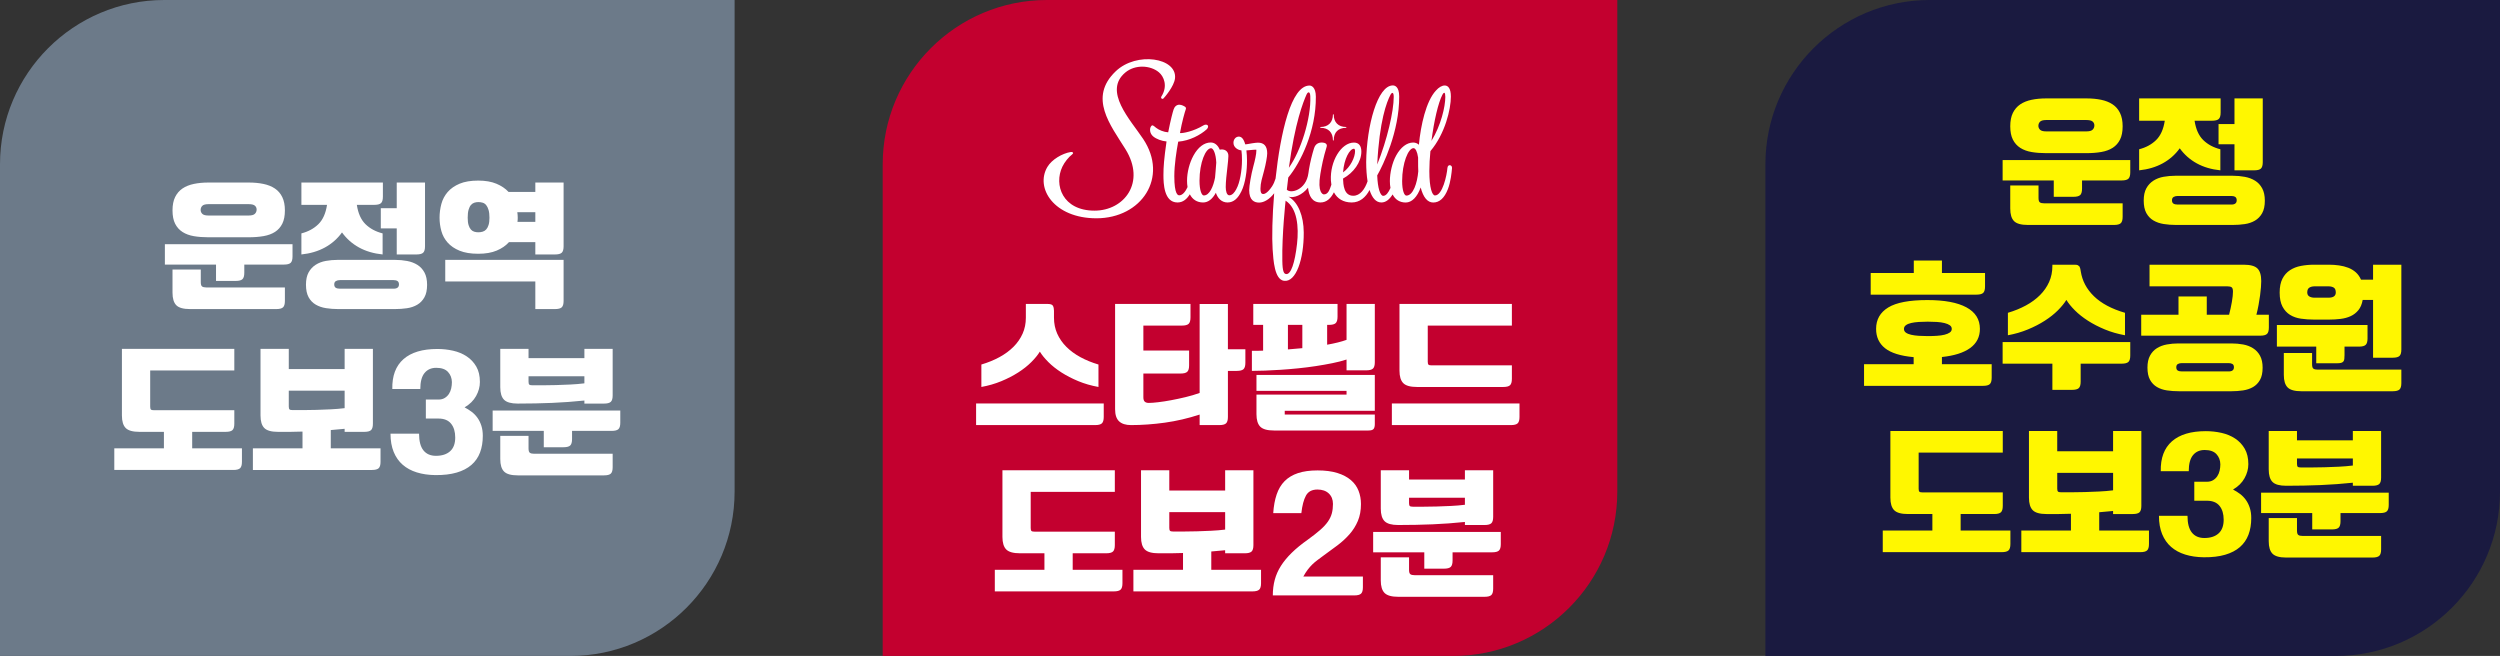
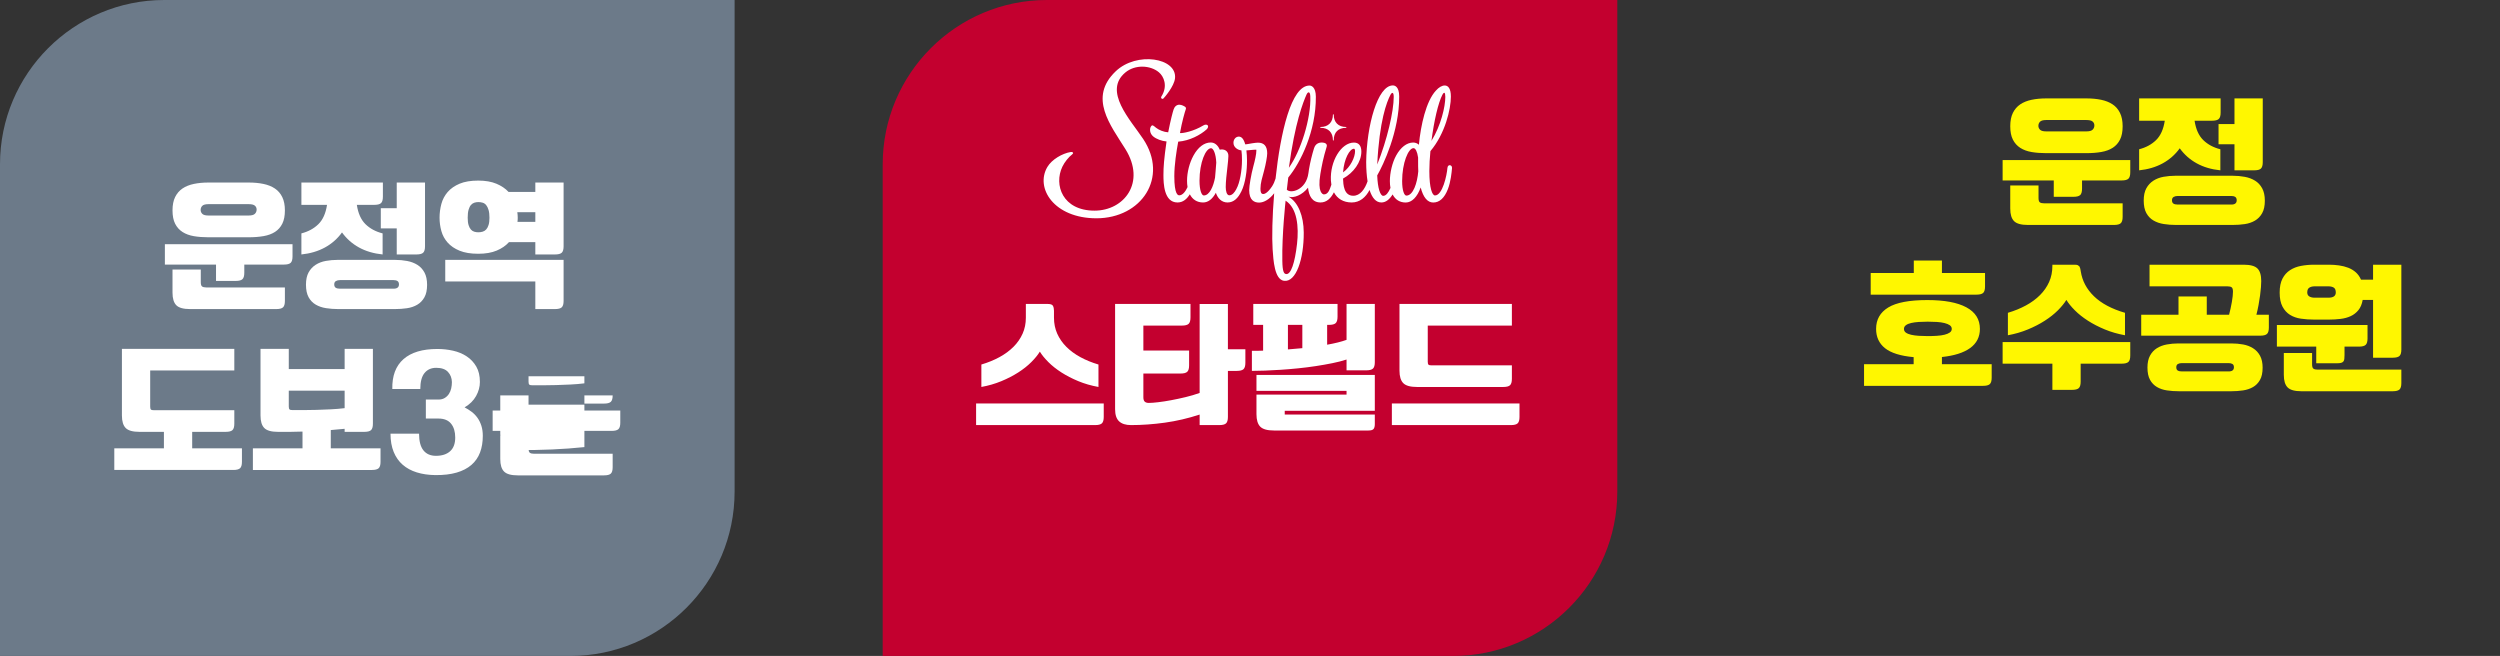
<svg xmlns="http://www.w3.org/2000/svg" id="Layer_1" version="1.1" viewBox="0 0 253.194 66.434">
  <rect x="0" y="0" width="253.194" height="66.434" fill="#333333" stroke="none" />
  <defs>
    <style>
      .st0 {
        fill: #1a1a40;
      }

      .st1 {
        fill: #fff;
      }

      .st2 {
        fill: #c3002f;
      }

      .st3 {
        fill: #fff700;
      }

      .st4 {
        fill: #6c7a89;
      }
    </style>
  </defs>
  <g>
    <path class="st4" d="M16.641,0h57.757v49.793c0,9.184-7.457,16.641-16.641,16.641H0V16.641C0,7.457,7.457,0,16.641,0Z" />
    <g>
      <path class="st1" d="M52.392,21.49h1.825v.983h-1.81l.021-.211.007-.21c0-.187-.015-.374-.043-.562M49.48,22.789c-.061.192-.14.341-.239.449-.098.108-.217.182-.358.225-.14.042-.285.063-.435.063-.14,0-.276-.019-.407-.057-.131-.037-.245-.109-.344-.217-.098-.107-.177-.257-.238-.449s-.091-.442-.091-.751c0-.337.03-.608.091-.814s.14-.365.238-.477c.099-.113.213-.19.344-.232.131-.042.267-.063.407-.063.15,0,.295.021.435.063.141.042.26.124.358.246.099.121.178.285.239.491s.091.468.091.786c0,.299-.03.545-.091.737M45.094,28.508h9.123v2.794h1.993c.328,0,.554-.059.681-.176.126-.117.189-.335.189-.653v-4.154h-11.986v2.189ZM56.21,25.771c.328,0,.554-.058.681-.175.126-.117.189-.335.189-.653v-6.456h-2.863v.954h-2.709c-.318-.346-.73-.624-1.235-.835-.505-.21-1.118-.316-1.839-.316-.758,0-1.387.106-1.888.316-.5.211-.903.491-1.207.842s-.517.754-.638,1.207c-.122.454-.183.92-.183,1.397,0,.458.061.908.183,1.347.121.44.334.831.638,1.172.304.342.707.616,1.207.821.501.206,1.13.309,1.888.309.739,0,1.364-.107,1.874-.323.51-.215.924-.5,1.242-.856h2.667v1.249s1.993,0,1.993,0ZM34.427,29.238c-.188,0-.33-.033-.429-.098-.098-.065-.147-.178-.147-.337s.056-.271.169-.337c.112-.065.247-.098.407-.098h5.431c.169,0,.302.033.4.098.099.066.148.178.148.337,0,.29-.183.435-.548.435h-5.431ZM42.174,25.771c.328,0,.555-.058.681-.175.127-.117.19-.335.19-.653v-6.456h-2.864v2.596h-1.614v2.05h1.614v2.638s1.993,0,1.993,0ZM30.525,20.747h2.596c-.131.861-.423,1.513-.877,1.958-.454.444-1.027.755-1.719.933v2.133c.898-.093,1.693-.329,2.386-.708.692-.379,1.268-.887,1.726-1.523.459.636,1.032,1.144,1.72,1.523.687.379,1.485.615,2.393.708v-2.133c-.702-.178-1.28-.489-1.734-.933-.454-.445-.746-1.097-.877-1.958h1.769c.327,0,.554-.059.68-.176s.19-.334.19-.653v-1.431h-8.253v2.26ZM40.013,31.302c.411,0,.812-.029,1.2-.085s.734-.173,1.039-.351c.304-.177.547-.428.73-.751.182-.322.273-.746.273-1.27,0-.505-.089-.921-.267-1.249-.177-.327-.416-.585-.715-.772-.3-.187-.646-.318-1.039-.393-.393-.075-.805-.112-1.235-.112h-5.797c-.412,0-.812.035-1.2.105s-.732.201-1.032.393c-.299.192-.538.449-.716.772-.177.323-.266.737-.266,1.242,0,.524.089.948.266,1.27.178.323.419.574.723.751.304.178.653.297,1.046.358s.8.092,1.221.092h5.769,0ZM21.107,21.827c-.3,0-.506-.056-.618-.168s-.168-.243-.168-.393c0-.168.056-.309.168-.421s.318-.169.618-.169h4.084c.299,0,.508.052.625.155.116.103.175.234.175.393,0,.168-.059.311-.175.428-.117.117-.326.175-.625.175h-4.084ZM27.984,31.302c.328,0,.555-.059.681-.176s.189-.335.189-.653v-1.361h-7.958c-.196,0-.339-.033-.428-.098-.089-.066-.133-.211-.133-.435v-1.278h-2.864v2.344c0,.59.129,1.013.386,1.271.258.257.718.386,1.383.386h8.744ZM16.699,26.796h5.179v1.656h1.994c.327,0,.554-.058.68-.175.127-.117.19-.335.19-.653v-.828h4.014c.328,0,.555-.058.681-.175.126-.117.189-.335.189-.653v-1.235h-12.927v2.063h0ZM25.191,24.031c.552,0,1.055-.04,1.509-.119.454-.08.84-.223,1.158-.428.318-.206.563-.485.737-.836.173-.351.259-.797.259-1.34,0-.533-.089-.982-.266-1.347-.178-.365-.428-.655-.751-.871-.323-.215-.709-.369-1.158-.463-.449-.093-.946-.14-1.488-.14h-4.084c-.534,0-1.025.047-1.474.14-.449.094-.833.248-1.151.463-.318.216-.566.504-.744.864s-.267.811-.267,1.354c0,.552.089,1.004.267,1.354.178.351.428.63.751.836.323.205.706.346,1.151.421.444.075.933.112,1.467.112h4.084,0Z" />
-       <path class="st1" d="M53.606,38.951c-.051-.047-.077-.145-.077-.295v-.547h5.657v.715c-.45.057-.922.096-1.418.12-.496.023-.978.042-1.446.056s-.912.021-1.333.021h-1.067c-.159,0-.264-.023-.316-.07M61.179,48.144c.327,0,.554-.058.68-.175.127-.117.19-.335.19-.653v-1.361h-7.959c-.196,0-.339-.033-.427-.099-.09-.065-.134-.21-.134-.435v-1.277h-2.863v2.344c0,.59.128,1.013.386,1.27.257.258.718.386,1.382.386h8.745ZM49.894,43.639h5.179v1.656h1.993c.328,0,.555-.058.681-.175s.189-.335.189-.653v-.828h4.015c.327,0,.554-.059.68-.176.127-.117.19-.334.19-.652v-1.235h-12.927v2.063ZM59.186,40.874h1.993c.327,0,.554-.059.68-.176.127-.117.19-.334.19-.652v-4.716h-2.863v.94h-5.657v-.94h-2.863v3.887c0,.59.128,1.013.386,1.271.257.257.718.386,1.382.386,1.226,0,2.389-.024,3.488-.07,1.1-.047,2.188-.127,3.264-.239v.309h0ZM39.549,43.919c0,.712.108,1.329.323,1.853.216.524.52.957.913,1.298.393.342.868.599,1.424.772.557.174,1.182.265,1.874.274.833.009,1.553-.075,2.162-.253.608-.177,1.108-.437,1.501-.778.394-.342.683-.761.871-1.257.187-.496.28-1.057.28-1.684,0-.384-.049-.727-.147-1.032-.098-.304-.232-.573-.4-.807-.168-.233-.365-.435-.59-.603-.224-.169-.463-.318-.715-.449h.014c.514-.3.9-.681,1.158-1.144.257-.463.386-.938.386-1.425,0-.618-.122-1.137-.365-1.558-.244-.421-.566-.765-.969-1.031-.402-.267-.863-.459-1.382-.576-.52-.117-1.051-.175-1.593-.175-1.507,0-2.651.343-3.432,1.031-.782.688-1.158,1.696-1.13,3.025h2.835c0-.73.143-1.27.428-1.621.286-.351.681-.527,1.186-.527.534,0,.929.139,1.186.414.258.277.391.62.4,1.032,0,.216-.023.428-.07.639-.047.21-.126.4-.238.568-.113.169-.255.304-.429.407-.173.103-.381.155-.624.155h-1.277v1.923h1.277c.57,0,.997.173,1.277.519.281.346.421.814.421,1.403,0,.618-.173,1.081-.519,1.39s-.824.463-1.432.463c-.552,0-.975-.185-1.27-.554-.295-.37-.442-.934-.442-1.692h-2.892ZM29.324,41.463c-.051-.047-.077-.145-.077-.295v-1.6h5.657v1.769c-.449.056-.922.096-1.418.119-.496.024-.978.042-1.446.056s-.912.021-1.333.021h-1.067c-.159,0-.264-.023-.316-.07M34.904,35.33v2.049h-5.657v-2.049h-2.863v6.751c0,.589.128,1.013.386,1.27.257.257.718.386,1.383.386h1.263c.411,0,.818-.009,1.221-.028v1.698h-5.025v2.19h12.057c.327,0,.554-.059.681-.176.126-.117.189-.334.189-.652v-1.362h-5.039v-1.852c.234-.019.468-.04.702-.064.234-.023.468-.044.702-.063v.309h1.993c.327,0,.554-.058.681-.175.126-.117.189-.335.189-.653v-7.579h-2.863,0ZM22.861,43.737c.327,0,.554-.058.681-.175.126-.117.189-.335.189-.653v-1.362h-8.127c-.159,0-.264-.023-.316-.07-.051-.047-.077-.145-.077-.295v-3.663h8.52v-2.189h-11.383v6.751c0,.589.129,1.013.386,1.27s.718.386,1.383.386h2.484v1.67h-5.025v2.19h12.057c.327,0,.554-.059.681-.176.126-.117.189-.334.189-.652v-1.362h-5.039v-1.67h3.397Z" />
+       <path class="st1" d="M53.606,38.951c-.051-.047-.077-.145-.077-.295v-.547h5.657v.715c-.45.057-.922.096-1.418.12-.496.023-.978.042-1.446.056s-.912.021-1.333.021h-1.067c-.159,0-.264-.023-.316-.07M61.179,48.144c.327,0,.554-.058.68-.175.127-.117.19-.335.19-.653v-1.361h-7.959c-.196,0-.339-.033-.427-.099-.09-.065-.134-.21-.134-.435v-1.277h-2.863v2.344c0,.59.128,1.013.386,1.27.257.258.718.386,1.382.386h8.745ZM49.894,43.639h5.179v1.656h1.993c.328,0,.555-.058.681-.175s.189-.335.189-.653v-.828h4.015c.327,0,.554-.059.68-.176.127-.117.19-.334.19-.652v-1.235h-12.927v2.063ZM59.186,40.874h1.993c.327,0,.554-.059.68-.176.127-.117.19-.334.19-.652h-2.863v.94h-5.657v-.94h-2.863v3.887c0,.59.128,1.013.386,1.271.257.257.718.386,1.382.386,1.226,0,2.389-.024,3.488-.07,1.1-.047,2.188-.127,3.264-.239v.309h0ZM39.549,43.919c0,.712.108,1.329.323,1.853.216.524.52.957.913,1.298.393.342.868.599,1.424.772.557.174,1.182.265,1.874.274.833.009,1.553-.075,2.162-.253.608-.177,1.108-.437,1.501-.778.394-.342.683-.761.871-1.257.187-.496.28-1.057.28-1.684,0-.384-.049-.727-.147-1.032-.098-.304-.232-.573-.4-.807-.168-.233-.365-.435-.59-.603-.224-.169-.463-.318-.715-.449h.014c.514-.3.9-.681,1.158-1.144.257-.463.386-.938.386-1.425,0-.618-.122-1.137-.365-1.558-.244-.421-.566-.765-.969-1.031-.402-.267-.863-.459-1.382-.576-.52-.117-1.051-.175-1.593-.175-1.507,0-2.651.343-3.432,1.031-.782.688-1.158,1.696-1.13,3.025h2.835c0-.73.143-1.27.428-1.621.286-.351.681-.527,1.186-.527.534,0,.929.139,1.186.414.258.277.391.62.4,1.032,0,.216-.023.428-.07.639-.047.21-.126.4-.238.568-.113.169-.255.304-.429.407-.173.103-.381.155-.624.155h-1.277v1.923h1.277c.57,0,.997.173,1.277.519.281.346.421.814.421,1.403,0,.618-.173,1.081-.519,1.39s-.824.463-1.432.463c-.552,0-.975-.185-1.27-.554-.295-.37-.442-.934-.442-1.692h-2.892ZM29.324,41.463c-.051-.047-.077-.145-.077-.295v-1.6h5.657v1.769c-.449.056-.922.096-1.418.119-.496.024-.978.042-1.446.056s-.912.021-1.333.021h-1.067c-.159,0-.264-.023-.316-.07M34.904,35.33v2.049h-5.657v-2.049h-2.863v6.751c0,.589.128,1.013.386,1.27.257.257.718.386,1.383.386h1.263c.411,0,.818-.009,1.221-.028v1.698h-5.025v2.19h12.057c.327,0,.554-.059.681-.176.126-.117.189-.334.189-.652v-1.362h-5.039v-1.852c.234-.019.468-.04.702-.064.234-.023.468-.044.702-.063v.309h1.993c.327,0,.554-.058.681-.175.126-.117.189-.335.189-.653v-7.579h-2.863,0ZM22.861,43.737c.327,0,.554-.058.681-.175.126-.117.189-.335.189-.653v-1.362h-8.127c-.159,0-.264-.023-.316-.07-.051-.047-.077-.145-.077-.295v-3.663h8.52v-2.189h-11.383v6.751c0,.589.129,1.013.386,1.27s.718.386,1.383.386h2.484v1.67h-5.025v2.19h12.057c.327,0,.554-.059.681-.176.126-.117.189-.334.189-.652v-1.362h-5.039v-1.67h3.397Z" />
    </g>
  </g>
  <g>
    <path class="st2" d="M106.039,0h57.757v49.793c0,9.184-7.457,16.641-16.641,16.641h-57.757V16.641C89.398,7.457,96.855,0,106.039,0Z" />
    <g>
      <g>
        <path class="st1" d="M152.249,39.192c.328,0,.555-.058.681-.175.126-.117.19-.334.19-.653v-1.361h-8.127c-.159,0-.265-.023-.316-.07-.052-.047-.077-.145-.077-.295v-3.663h8.52v-2.19h-11.383v6.751c0,.59.128,1.013.386,1.27.257.258.718.386,1.382.386h8.744,0ZM140.965,43.052h12.056c.328,0,.555-.058.681-.175s.19-.335.19-.653v-1.361h-12.927v2.189ZM130.438,32.903h1.459v2.358c-.243.019-.486.04-.729.064-.244.023-.487.044-.73.063,0,0,0-2.485,0-2.485ZM138.593,43.6c.261,0,.435-.052.519-.155s.126-.266.126-.491v-.968h-9.123v-.379h9.123v-3.636h-11.986v1.614h9.123v.379h-9.123v1.979c0,.59.128,1.013.386,1.271s.718.386,1.382.386h9.573ZM126.929,32.903h.996v2.611c-.196.01-.388.014-.575.014h-.562v2.035c.384,0,.826-.009,1.327-.028.5-.018,1.034-.047,1.6-.084.566-.037,1.151-.086,1.754-.147.604-.061,1.198-.136,1.783-.225s1.144-.187,1.677-.295c.534-.107,1.015-.231,1.446-.372v1.095h1.993c.327,0,.554-.058.681-.175.126-.117.189-.335.189-.653v-5.895h-2.863v3.635c-.515.188-1.17.351-1.965.492v-2.008h.182c.328,0,.555-.058.681-.175.126-.117.19-.335.19-.653v-1.291h-8.534v2.119h0ZM112.935,41.452c0,.562.136.969.407,1.221.271.253.674.379,1.207.379,1.104,0,2.246-.082,3.425-.245,1.179-.164,2.353-.438,3.523-.821v1.066h1.993c.327,0,.554-.058.681-.175.126-.117.189-.335.189-.653v-4.66h.898c.328,0,.555-.058.681-.175.127-.117.19-.335.19-.653v-1.361h-1.769v-4.59h-2.863v9.011c-.44.159-.912.3-1.418.421-.505.122-.996.227-1.474.316-.477.089-.914.157-1.312.203-.398.047-.714.071-.947.071-.178,0-.314-.043-.407-.127-.094-.084-.141-.234-.141-.449v-2.4h3.762c.327,0,.554-.058.681-.176.126-.116.189-.334.189-.652v-1.502h-4.632v-2.526h3.902c.328,0,.555-.059.681-.176s.19-.334.19-.653v-1.361h-7.636v10.667h0ZM98.857,43.052h12.057c.327,0,.554-.058.681-.175.126-.117.189-.335.189-.653v-1.361h-12.927v2.189ZM103.896,30.784v1.39c0,.589-.11,1.129-.33,1.621-.22.491-.529.936-.926,1.333s-.873.746-1.425,1.046c-.552.299-1.16.547-1.824.744v2.273c.72-.131,1.396-.327,2.028-.589.631-.262,1.202-.557,1.712-.884.51-.328.95-.676,1.319-1.046.37-.37.658-.723.864-1.06.205.337.493.69.863,1.06.369.37.809.718,1.319,1.046.51.327,1.081.622,1.712.884.632.262,1.313.458,2.043.589v-2.273c-.665-.197-1.273-.445-1.825-.744-.552-.3-1.027-.648-1.425-1.046s-.706-.842-.926-1.333c-.22-.492-.33-1.032-.33-1.621v-.702c0-.206-.035-.372-.105-.499-.07-.126-.241-.189-.512-.189h-2.232,0Z" />
-         <path class="st1" d="M142.782,51.249c-.051-.047-.077-.145-.077-.295v-.547h5.657v.715c-.449.057-.922.096-1.418.12-.496.023-.978.042-1.446.056s-.912.021-1.333.021h-1.067c-.159,0-.264-.023-.316-.07M150.355,60.442c.327,0,.554-.058.681-.175.126-.117.189-.335.189-.653v-1.361h-7.958c-.197,0-.34-.033-.428-.099-.089-.065-.134-.21-.134-.435v-1.277h-2.863v2.344c0,.59.128,1.013.386,1.27.257.258.718.386,1.382.386h8.745ZM139.07,55.937h5.179v1.656h1.993c.328,0,.555-.058.681-.175s.19-.335.19-.653v-.828h4.014c.327,0,.554-.059.681-.176.126-.117.189-.334.189-.652v-1.235h-12.927v2.063h0ZM148.362,53.172h1.993c.327,0,.554-.059.681-.176.126-.117.189-.334.189-.652v-4.716h-2.863v.94h-5.657v-.94h-2.863v3.887c0,.59.128,1.013.386,1.271.257.257.718.386,1.382.386,1.226,0,2.389-.024,3.488-.07,1.1-.047,2.188-.127,3.264-.239v.309h0ZM128.908,60.302h8.253c.328,0,.555-.059.681-.176s.189-.334.189-.652v-1.081h-6.035c.15-.271.299-.505.449-.702.15-.196.306-.374.47-.533.164-.159.342-.309.534-.449.191-.141.4-.295.624-.463.487-.346.955-.69,1.404-1.032s.849-.711,1.2-1.109c.351-.398.632-.844.842-1.34.211-.496.316-1.067.316-1.713,0-.486-.082-.938-.246-1.354s-.423-.777-.779-1.081c-.355-.304-.812-.543-1.368-.716-.557-.173-1.224-.259-2-.259s-1.439.091-1.986.273c-.548.183-.999.454-1.355.814-.356.361-.624.812-.807,1.355-.182.543-.297,1.17-.344,1.881h2.849c.085-.768.239-1.357.464-1.769.224-.412.612-.618,1.165-.618.486,0,.87.134,1.151.4.28.267.421.62.421,1.06,0,.346-.038.662-.113.948-.075.285-.208.566-.4.842s-.454.559-.786.849-.751.618-1.256.983c-.636.449-1.177.891-1.621,1.326-.445.435-.809.877-1.095,1.326-.285.449-.494.92-.624,1.411-.131.491-.197,1.017-.197,1.579M118.501,53.761c-.052-.047-.078-.145-.078-.295v-1.6h5.657v1.769c-.449.056-.922.096-1.418.119-.496.024-.978.042-1.446.056s-.912.021-1.333.021h-1.067c-.159,0-.264-.023-.315-.07M124.08,47.628v2.049h-5.657v-2.049h-2.863v6.751c0,.589.129,1.013.386,1.27s.718.386,1.383.386h1.263c.411,0,.818-.009,1.221-.028v1.698h-5.025v2.19h12.057c.327,0,.554-.059.681-.176.126-.117.189-.334.189-.652v-1.362h-5.039v-1.852c.234-.019.468-.04.702-.064.234-.023.468-.044.702-.063v.309h1.993c.327,0,.554-.058.681-.175.126-.117.189-.335.189-.653v-7.579h-2.863ZM112.037,56.035c.328,0,.554-.058.681-.175.126-.117.189-.335.189-.653v-1.362h-8.126c-.16,0-.265-.023-.316-.07-.052-.047-.078-.145-.078-.295v-3.663h8.52v-2.189h-11.383v6.751c0,.589.129,1.013.386,1.27s.718.386,1.383.386h2.484v1.67h-5.025v2.19h12.057c.327,0,.554-.059.681-.176.126-.117.189-.334.189-.652v-1.362h-5.039v-1.67s3.397,0,3.397,0Z" />
      </g>
      <path class="st1" d="M146.593,16.996c-.06.768-.499,2.798-1.262,2.798-.276,0-.571-.72-.571-2.47,0-.61.043-1.351.108-2.018,1.491-1.761,2.073-4.255,2.073-5.524,0-.83-.282-1.124-.621-1.124-.285,0-.597.18-.897.519-.995,1.068-1.534,3.509-1.721,5.481-.166-.147-.362-.223-.582-.223-.647.009-1.258.474-1.719,1.311-.4.726-.639,1.758-.639,2.595,0,.251.021.482.061.693-.197.457-.445.801-.731.801-.307,0-.565-.783-.611-2.071.591-1.02,2.246-4.463,2.226-8.003-.006-1.03-.477-1.11-.642-1.11-1.553,0-2.657,4.085-2.702,7.756.003.738.05,1.393.14,1.952-.279.816-.758,1.467-1.445,1.467-.964,0-1.014-1.124-1.04-1.74,1.071-.584,1.857-1.676,1.857-2.734,0-.574-.25-.913-.75-.913-1.294,0-2.437,1.888-2.334,3.841.008.147.025.287.049.422-.003.011-.007.022-.011.032-.145.41-.294.955-.744.955-.118,0-.674-.189-.362-2.067.138-.826.288-1.614.64-2.766.029-.094.069-.363-.375-.414-.348-.042-.746.071-.903.565-.202.648-.395,1.423-.515,2.146-.02.121-.037.245-.054.37-.23,1.755-1.831,2.115-2.189,1.683l.145-1.227c1.259-1.518,2.821-4.726,2.794-8.193-.008-.983-.465-1.121-.63-1.122-1.878-.025-2.955,4.816-3.45,9.42-.092.299-.207.56-.354.788-.467.7-.772.776-.882.776-.101,0-.293,0-.293-.544,0-.565.172-1.096.371-1.838.167-.62.312-1.418.312-1.738,0-.724-.319-1.087-.947-1.08-.134,0-.333.029-.563.061-.244.034-.527.106-.717.11-.153-.548-.367-.786-.653-.784-.303.003-.539.276-.539.629,0,.455.436.732.807.769.04.258.056.61.056.986,0,1.05-.213,2.29-.568,2.923-.002.006-.002.012-.005.016-.172.322-.409.623-.708.623-.267,0-.363-.447-.363-.831,0-.561.087-1.3.162-1.952.058-.5.101-.931.107-1.19.011-.432-.296-.703-.731-.669-.049.003-.095.013-.144.02-.192-.465-.521-.728-.913-.728-.659,0-1.283.472-1.751,1.328-.405.742-.649,1.693-.649,2.545,0,.23.018.444.051.643-.178.389-.475.835-.838.835-.118,0-.502-.043-.502-1.947,0-1.142.217-2.524.395-3.488,1.166-.092,2.242-.676,2.871-1.237.144-.135.177-.275.144-.363-.051-.141-.257-.177-.475-.041-.974.596-2.072.803-2.362.774.194-1.108.492-2.15.591-2.418.031-.082.017-.174-.051-.228-.004-.003-.01-.008-.021-.017-.072-.054-.336-.209-.576-.212-.272-.002-.492.182-.59.489-.084.249-.293,1.027-.547,2.308-.45-.031-.933-.231-1.226-.46-.25-.195-.371-.36-.516-.137-.153.229-.144.706.226,1.014.313.262.86.469,1.349.508-.257,1.798-.313,2.581-.313,3.394,0,.847.043,2.786,1.425,2.786.552,0,.954-.348,1.247-.83.274.533.735.83,1.346.83.504,0,.944-.339,1.292-.985.175.551.575.985,1.185.985.648,0,1.085-.48,1.378-1.093.004-.007.011-.012.015-.018.224-.45.363-.998.448-1.523.106-.598.128-1.154.128-1.623,0-.334-.021-.681-.062-1.017.125-.008.254-.021.388-.033.202-.02.411-.039.612-.042.01,0,.01.038.01.076,0,.367-.135.987-.315,1.644-.214.783-.412,1.955-.412,2.37,0,1.049.525,1.27,1.006,1.27.511,0,1.07-.355,1.524-.945-.195,2.359-.237,4.5-.157,5.681.076,1.125.191,3.053,1.151,3.186,1.226.168,2.017-2.207,2.001-4.896-.01-1.673-.561-3.067-1.544-3.625.532.176,1.396-.164,1.977-.911.087.844.428,1.498,1.269,1.498.632,0,1.062-.45,1.355-1.031.343.654.963,1.031,1.802,1.031.821,0,1.415-.52,1.807-1.264.256.807.653,1.264,1.192,1.264.466,0,.824-.311,1.143-.813.268.525.724.818,1.324.818.626,0,1.169-.557,1.518-1.526.256,1.001.689,1.526,1.273,1.526.637,0,1.137-.46,1.486-1.365.285-.739.378-1.681.414-2.12.029-.352-.43-.421-.461-.028M146.079,9.606c.169-.318.299-.292.299.21,0,.984-.444,2.896-1.404,4.451.26-2.041.698-3.889,1.105-4.662M140.824,9.601c.142-.266.329-.31.329.213,0,1.453-.662,4.343-1.671,6.846.218-4.411.959-6.337,1.341-7.059M137.122,15.064c.099,0,.114.178.116.221.01.634-.465,1.633-1.217,2.175.098-1.375.674-2.395,1.101-2.395M132.326,9.569c.132-.296.358-.337.378.175.094,2.254-.989,5.613-2.169,7.247.611-4.556,1.453-6.662,1.79-7.422M123.115,17.315c-.022.219-.044.444-.059.676-.165.874-.55,1.805-1.138,1.805-.216,0-.435-.513-.435-1.495,0-1.853.629-3.29,1.172-3.29.229,0,.487.545.526,1.459-.011.27-.038.549-.066.845M131.36,24.699c-.222,1.953-.62,3.092-1.087,3.058-.238-.019-.383-.219-.402-1.348-.047-2.668.332-6.085.332-6.085,1.182.758,1.351,2.643,1.157,4.375M142.433,19.811c-.213,0-.428-.505-.428-1.471,0-1.823.619-3.336,1.152-3.336.206,0,.382.366.465.955v.376c0,.311,0,.729.018,1.014-.101,1.189-.518,2.462-1.207,2.462M133.71,12.904c0-.023.018-.044.042-.044.783,0,1.242-.493,1.242-1.246,0-.022.018-.041.043-.041.023,0,.04.019.04.041,0,.757.458,1.246,1.243,1.246.021,0,.041.021.041.043,0,.023-.02.042-.041.042-.785,0-1.243.464-1.243,1.248,0,.023-.017.041-.04.041-.025,0-.043-.018-.043-.041,0-.772-.458-1.248-1.242-1.248-.024,0-.042-.019-.042-.04M115.772,14.064c2.607,3.909-.158,8.044-4.731,8.044-4.29,0-6.226-3.064-4.967-5.197.453-.768,1.529-1.378,2.346-1.512.133-.021.216,0,.25.069.028.054-.001.11-.1.183-.324.236-.758.772-.976,1.231-.882,1.843.019,4.451,3.256,4.451,3.007,0,5.227-2.856,3.133-6.226-1.519-2.443-3.785-5.226-.981-7.893,2.119-2.017,6.207-1.364,6.002.707-.081.824-1.088,1.972-1.172,2.051-.13.12-.307-.045-.211-.196.682-1.077.242-2.043-.248-2.453-.867-.729-2.41-.804-3.394.012-2.277,1.886.502,4.794,1.794,6.73" />
    </g>
  </g>
  <g>
-     <path class="st0" d="M195.437,0h57.757v49.793c0,9.184-7.457,16.641-16.641,16.641h-57.757V16.641c0-9.184,7.457-16.641,16.641-16.641Z" />
    <g>
      <path class="st3" d="M220.549,20.718c-.188,0-.33-.033-.429-.098-.098-.065-.147-.178-.147-.337s.056-.271.168-.337c.113-.065.248-.098.408-.098h5.431c.169,0,.302.033.401.098.098.066.147.178.147.337,0,.29-.183.435-.548.435h-5.431ZM228.296,17.251c.328,0,.555-.058.681-.175s.19-.335.19-.653v-6.456h-2.864v2.596h-1.614v2.05h1.614v2.638s1.993,0,1.993,0ZM216.647,12.227h2.596c-.131.861-.423,1.513-.877,1.958-.454.444-1.027.755-1.719.933v2.133c.898-.093,1.693-.329,2.386-.708.692-.379,1.268-.887,1.726-1.523.459.636,1.032,1.144,1.72,1.523.687.379,1.485.615,2.393.708v-2.133c-.702-.178-1.28-.489-1.734-.933-.454-.445-.746-1.097-.877-1.958h1.768c.328,0,.555-.059.681-.176.127-.117.19-.334.19-.653v-1.431h-8.253s0,2.26,0,2.26ZM226.135,22.782c.412,0,.812-.029,1.2-.085s.734-.173,1.039-.351c.304-.177.547-.428.729-.751.183-.322.274-.746.274-1.27,0-.505-.089-.921-.267-1.249-.177-.327-.416-.585-.715-.772-.3-.187-.646-.318-1.039-.393-.393-.075-.805-.112-1.235-.112h-5.797c-.412,0-.812.035-1.2.105s-.732.201-1.032.393c-.299.192-.538.449-.716.772-.177.323-.266.737-.266,1.242,0,.524.089.948.266,1.27.178.323.419.574.723.751.304.178.653.297,1.046.358.393.061.8.092,1.221.092h5.769ZM207.229,13.307c-.3,0-.506-.056-.618-.168s-.168-.243-.168-.393c0-.168.056-.309.168-.421s.318-.169.618-.169h4.084c.299,0,.507.052.625.155.116.103.175.234.175.393,0,.168-.059.311-.175.428-.118.117-.326.175-.625.175,0,0-4.084,0-4.084,0ZM214.106,22.782c.328,0,.555-.059.681-.176s.189-.335.189-.653v-1.361h-7.958c-.196,0-.339-.033-.428-.098-.089-.066-.133-.211-.133-.435v-1.278h-2.864v2.344c0,.59.129,1.013.386,1.271.258.257.718.386,1.383.386h8.744ZM202.821,18.276h5.179v1.656h1.994c.327,0,.554-.058.68-.175.127-.117.19-.335.19-.653v-.828h4.014c.328,0,.555-.058.681-.175.126-.117.189-.335.189-.653v-1.235h-12.927s0,2.063,0,2.063ZM211.313,15.511c.552,0,1.055-.04,1.509-.119.454-.08.84-.223,1.158-.428.318-.206.563-.485.737-.836.173-.351.259-.797.259-1.34,0-.533-.089-.982-.266-1.347-.178-.365-.428-.655-.751-.871-.323-.215-.709-.369-1.158-.463-.449-.093-.945-.14-1.488-.14h-4.084c-.534,0-1.025.047-1.474.14-.449.094-.833.248-1.151.463-.318.216-.566.504-.744.864-.178.36-.267.811-.267,1.354,0,.552.089,1.004.267,1.354.178.351.428.63.751.836.323.205.706.346,1.151.421.444.075.933.112,1.467.112,0,0,4.084,0,4.084,0Z" />
      <path class="st3" d="M234.416,30.15c-.215,0-.393-.042-.533-.126-.141-.085-.211-.22-.211-.407,0-.234.07-.396.211-.485.14-.088.318-.133.533-.133h1.404c.215,0,.393.042.533.126.14.085.21.248.21.492,0,.355-.248.533-.743.533,0,0-1.404,0-1.404,0ZM230.598,35.105h3.986v1.684h2.134c.168,0,.299-.014.393-.042.093-.028.166-.073.218-.133.051-.061.084-.145.098-.253.014-.108.021-.241.021-.4v-.856h1.459c.328,0,.555-.059.681-.176.127-.117.19-.334.19-.653v-1.361h-9.18s0,2.19,0,2.19ZM242.332,39.624c.328,0,.555-.058.681-.175s.19-.335.19-.653v-1.361h-8.478c-.197,0-.339-.033-.428-.099-.089-.065-.134-.21-.134-.435v-1.151h-2.863v2.218c0,.59.129,1.013.386,1.27s.718.386,1.383.386c0,0,9.263,0,9.263,0ZM235.862,32.368c.411,0,.807-.024,1.186-.071.379-.046.72-.14,1.024-.28.304-.141.564-.342.779-.604.216-.262.36-.608.436-1.038h1.052v5.853h1.993c.328,0,.555-.059.681-.176s.19-.334.19-.653v-8.59h-2.864v1.516h-1.221c-.131-.299-.307-.547-.526-.744-.22-.196-.475-.351-.765-.463s-.602-.191-.934-.238-.676-.071-1.031-.071h-1.488c-.468,0-.912.04-1.333.12-.422.079-.793.224-1.116.435-.323.21-.578.498-.765.863-.188.365-.281.833-.281,1.404,0,.589.096,1.064.288,1.424.191.361.447.639.765.835.318.197.687.326,1.109.386.421.061.865.092,1.333.092,0,0,1.488,0,1.488,0ZM220.97,37.617c-.178,0-.316-.03-.414-.091-.099-.061-.148-.171-.148-.33s.054-.269.162-.33c.107-.061.241-.091.4-.091h4.744c.159,0,.288.03.386.091.098.061.147.171.147.33,0,.281-.178.421-.533.421h-4.744ZM225.995,39.624c.402,0,.793-.028,1.172-.084s.715-.169,1.01-.337c.295-.168.531-.409.709-.723.178-.313.267-.727.267-1.242,0-.486-.087-.889-.26-1.207s-.407-.571-.702-.758-.631-.316-1.01-.386c-.379-.07-.779-.105-1.201-.105h-5.361c-.403,0-.793.035-1.172.105s-.714.197-1.004.379c-.29.182-.521.433-.694.751-.174.318-.26.721-.26,1.207,0,.515.086.929.26,1.242.173.314.407.557.701.73.295.173.634.288,1.018.344.383.056.781.084,1.193.084h5.334ZM216.857,33.996h12.057c.327,0,.554-.058.681-.176.126-.116.189-.334.189-.652v-1.292h-1.263c.084-.318.157-.645.218-.982.06-.337.112-.657.154-.962.042-.304.072-.584.091-.842.019-.257.028-.465.028-.624,0-.599-.128-1.025-.386-1.278-.257-.252-.718-.379-1.382-.379h-9.545v2.19h7.889c.196,0,.339.033.428.098.088.066.133.211.133.435,0,.272-.038.623-.112,1.053-.075.431-.169.861-.281,1.291h-2.26v-1.852h-2.863v1.852h-3.776s0,2.12,0,2.12ZM202.821,36.831h5.039v2.653h1.993c.328,0,.555-.059.681-.176s.19-.334.19-.652v-1.825h4.154c.328,0,.555-.058.681-.175s.189-.335.189-.653v-1.362h-12.927v2.19ZM207.86,26.809v.127c0,.589-.11,1.13-.33,1.621-.22.491-.528.936-.926,1.333-.398.398-.873.747-1.425,1.046-.552.3-1.16.547-1.824.744v2.274c.72-.131,1.396-.328,2.028-.59s1.202-.556,1.712-.884.95-.676,1.32-1.046.657-.723.863-1.059c.206.336.493.69.863,1.059.37.37.809.718,1.319,1.046s1.081.622,1.713.884c.631.262,1.312.459,2.042.59v-2.274c-1.347-.393-2.393-.95-3.137-1.67-.744-.721-1.191-1.558-1.34-2.513-.019-.103-.035-.196-.05-.281l-.077-.217-.168-.14c-.075-.033-.183-.05-.323-.05h-2.26ZM193.024,32.936c.131-.098.309-.173.534-.224.224-.052.482-.087.772-.106.29-.018.589-.028.898-.028.327,0,.639.01.933.028.295.019.555.056.779.113.225.056.403.131.534.224.131.094.196.215.196.365s-.065.272-.196.365c-.131.094-.309.168-.534.225-.224.056-.484.093-.779.112-.294.019-.606.028-.933.028-.309,0-.608-.009-.898-.028s-.548-.054-.772-.105c-.225-.052-.403-.124-.534-.218-.131-.093-.196-.22-.196-.379,0-.15.065-.274.196-.372M189.459,29.841h10.71c.327,0,.554-.058.68-.175.127-.117.19-.335.19-.653v-1.361h-4.365v-1.264h-2.85v1.264h-4.365s0,2.189,0,2.189ZM190.912,35.266c.604.482,1.57.784,2.898.905v.716h-5.024v2.19h12.056c.328,0,.555-.059.681-.176s.19-.334.19-.652v-1.362h-5.039v-.73c1.254-.131,2.208-.435,2.863-.912.655-.477.983-1.123.983-1.937,0-.964-.457-1.691-1.369-2.183-.912-.491-2.229-.736-3.951-.736-1.825,0-3.147.25-3.965.751-.819.5-1.228,1.223-1.228,2.168,0,.824.301,1.476.905,1.958" />
-       <path class="st3" d="M232.711,47.274c-.051-.047-.077-.145-.077-.295v-.547h5.657v.715c-.449.057-.922.096-1.418.12-.496.023-.978.042-1.446.056s-.912.021-1.333.021h-1.067c-.159,0-.264-.023-.316-.07M240.284,56.467c.327,0,.554-.058.681-.175.126-.117.189-.335.189-.653v-1.361h-7.958c-.197,0-.34-.033-.428-.099-.089-.065-.134-.21-.134-.435v-1.277h-2.863v2.344c0,.59.128,1.013.386,1.27.257.258.718.386,1.382.386,0,0,8.745,0,8.745,0ZM228.998,51.962h5.179v1.656h1.993c.328,0,.555-.058.681-.175s.19-.335.19-.653v-.828h4.014c.327,0,.554-.059.681-.176.126-.117.189-.334.189-.652v-1.235h-12.927s0,2.063,0,2.063ZM238.29,49.197h1.993c.327,0,.554-.059.681-.176.126-.117.189-.334.189-.652v-4.716h-2.863v.94h-5.657v-.94h-2.863v3.887c0,.59.128,1.013.386,1.271.257.257.718.386,1.382.386,1.226,0,2.389-.024,3.488-.07,1.1-.047,2.188-.127,3.264-.239,0,0,0,.309,0,.309ZM218.654,52.242c0,.712.107,1.329.322,1.853.216.524.52.957.913,1.298.393.342.868.599,1.424.772.557.174,1.182.265,1.874.274.833.009,1.553-.075,2.162-.253.608-.177,1.109-.437,1.502-.778.393-.342.682-.761.87-1.257.187-.496.28-1.057.28-1.684,0-.384-.049-.727-.147-1.032-.098-.304-.231-.573-.4-.807-.168-.233-.365-.435-.589-.603-.225-.169-.464-.318-.716-.449h.014c.514-.3.9-.681,1.158-1.144.257-.463.386-.938.386-1.425,0-.618-.122-1.137-.365-1.558-.244-.421-.566-.765-.969-1.032-.402-.266-.863-.458-1.382-.575-.52-.117-1.051-.175-1.593-.175-1.507,0-2.651.343-3.432,1.031s-1.158,1.696-1.13,3.025h2.835c0-.73.143-1.27.428-1.621.286-.351.681-.527,1.186-.527.534,0,.929.139,1.186.414.258.277.391.62.4,1.032,0,.216-.023.428-.07.639-.047.21-.126.4-.238.568-.113.169-.255.304-.428.407-.174.103-.382.155-.625.155h-1.277v1.923h1.277c.571,0,.997.173,1.277.519.281.346.421.814.421,1.403,0,.618-.173,1.081-.519,1.39s-.823.463-1.432.463c-.552,0-.975-.185-1.27-.554-.295-.37-.442-.934-.442-1.692,0,0-2.891,0-2.891,0ZM208.43,49.786c-.052-.047-.078-.145-.078-.295v-1.6h5.657v1.769c-.449.056-.922.096-1.418.119-.496.024-.978.042-1.446.056s-.912.021-1.333.021h-1.067c-.159,0-.264-.023-.315-.07M214.008,43.653v2.049h-5.657v-2.049h-2.863v6.751c0,.589.129,1.013.386,1.27s.718.386,1.383.386h1.263c.411,0,.818-.009,1.221-.028v1.698h-5.025v2.19h12.057c.327,0,.554-.059.681-.176.126-.117.189-.334.189-.652v-1.362h-5.039v-1.852c.234-.019.468-.04.702-.064.234-.023.468-.044.702-.063v.309h1.993c.327,0,.554-.058.681-.175.126-.117.189-.335.189-.653v-7.579s-2.863,0-2.863,0ZM201.966,52.06c.328,0,.554-.058.681-.175.126-.117.189-.335.189-.653v-1.362h-8.126c-.16,0-.265-.023-.316-.07-.052-.047-.078-.145-.078-.295v-3.663h8.52v-2.189h-11.383v6.751c0,.589.129,1.013.386,1.27s.718.386,1.383.386h2.484v1.67h-5.025v2.19h12.057c.327,0,.554-.059.681-.176.126-.117.189-.334.189-.652v-1.362h-5.039v-1.67s3.397,0,3.397,0Z" />
    </g>
  </g>
</svg>